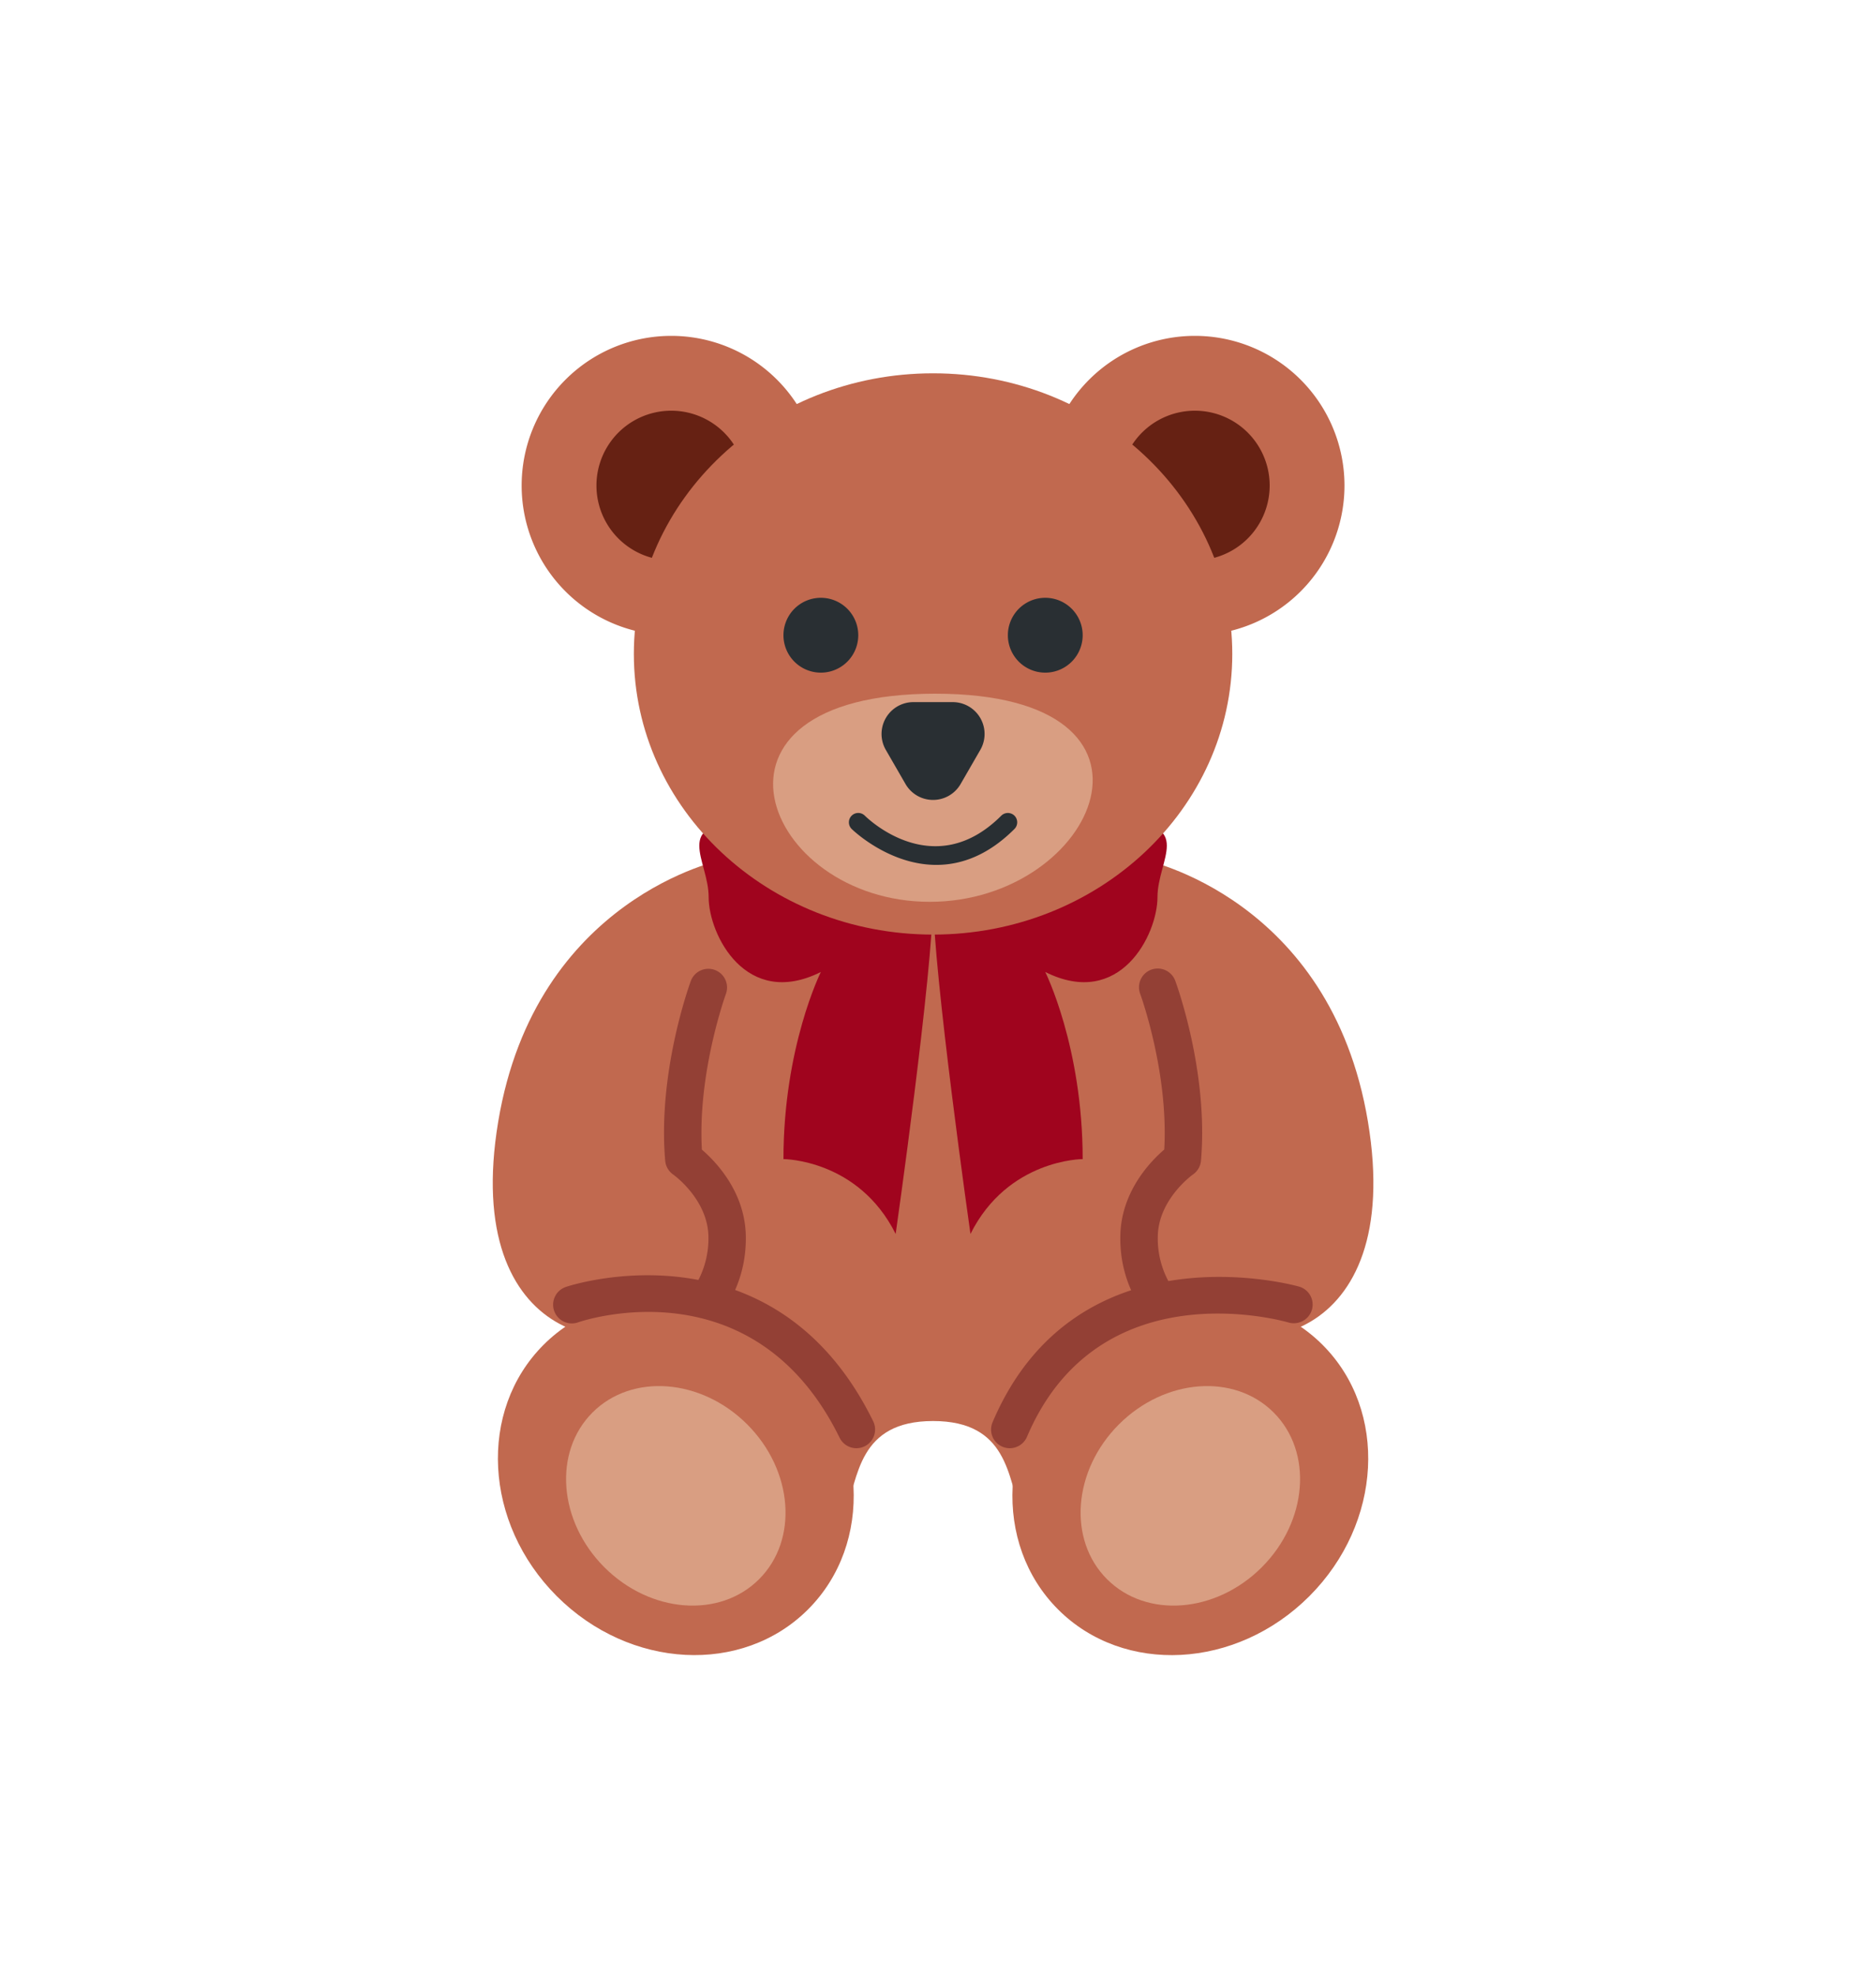
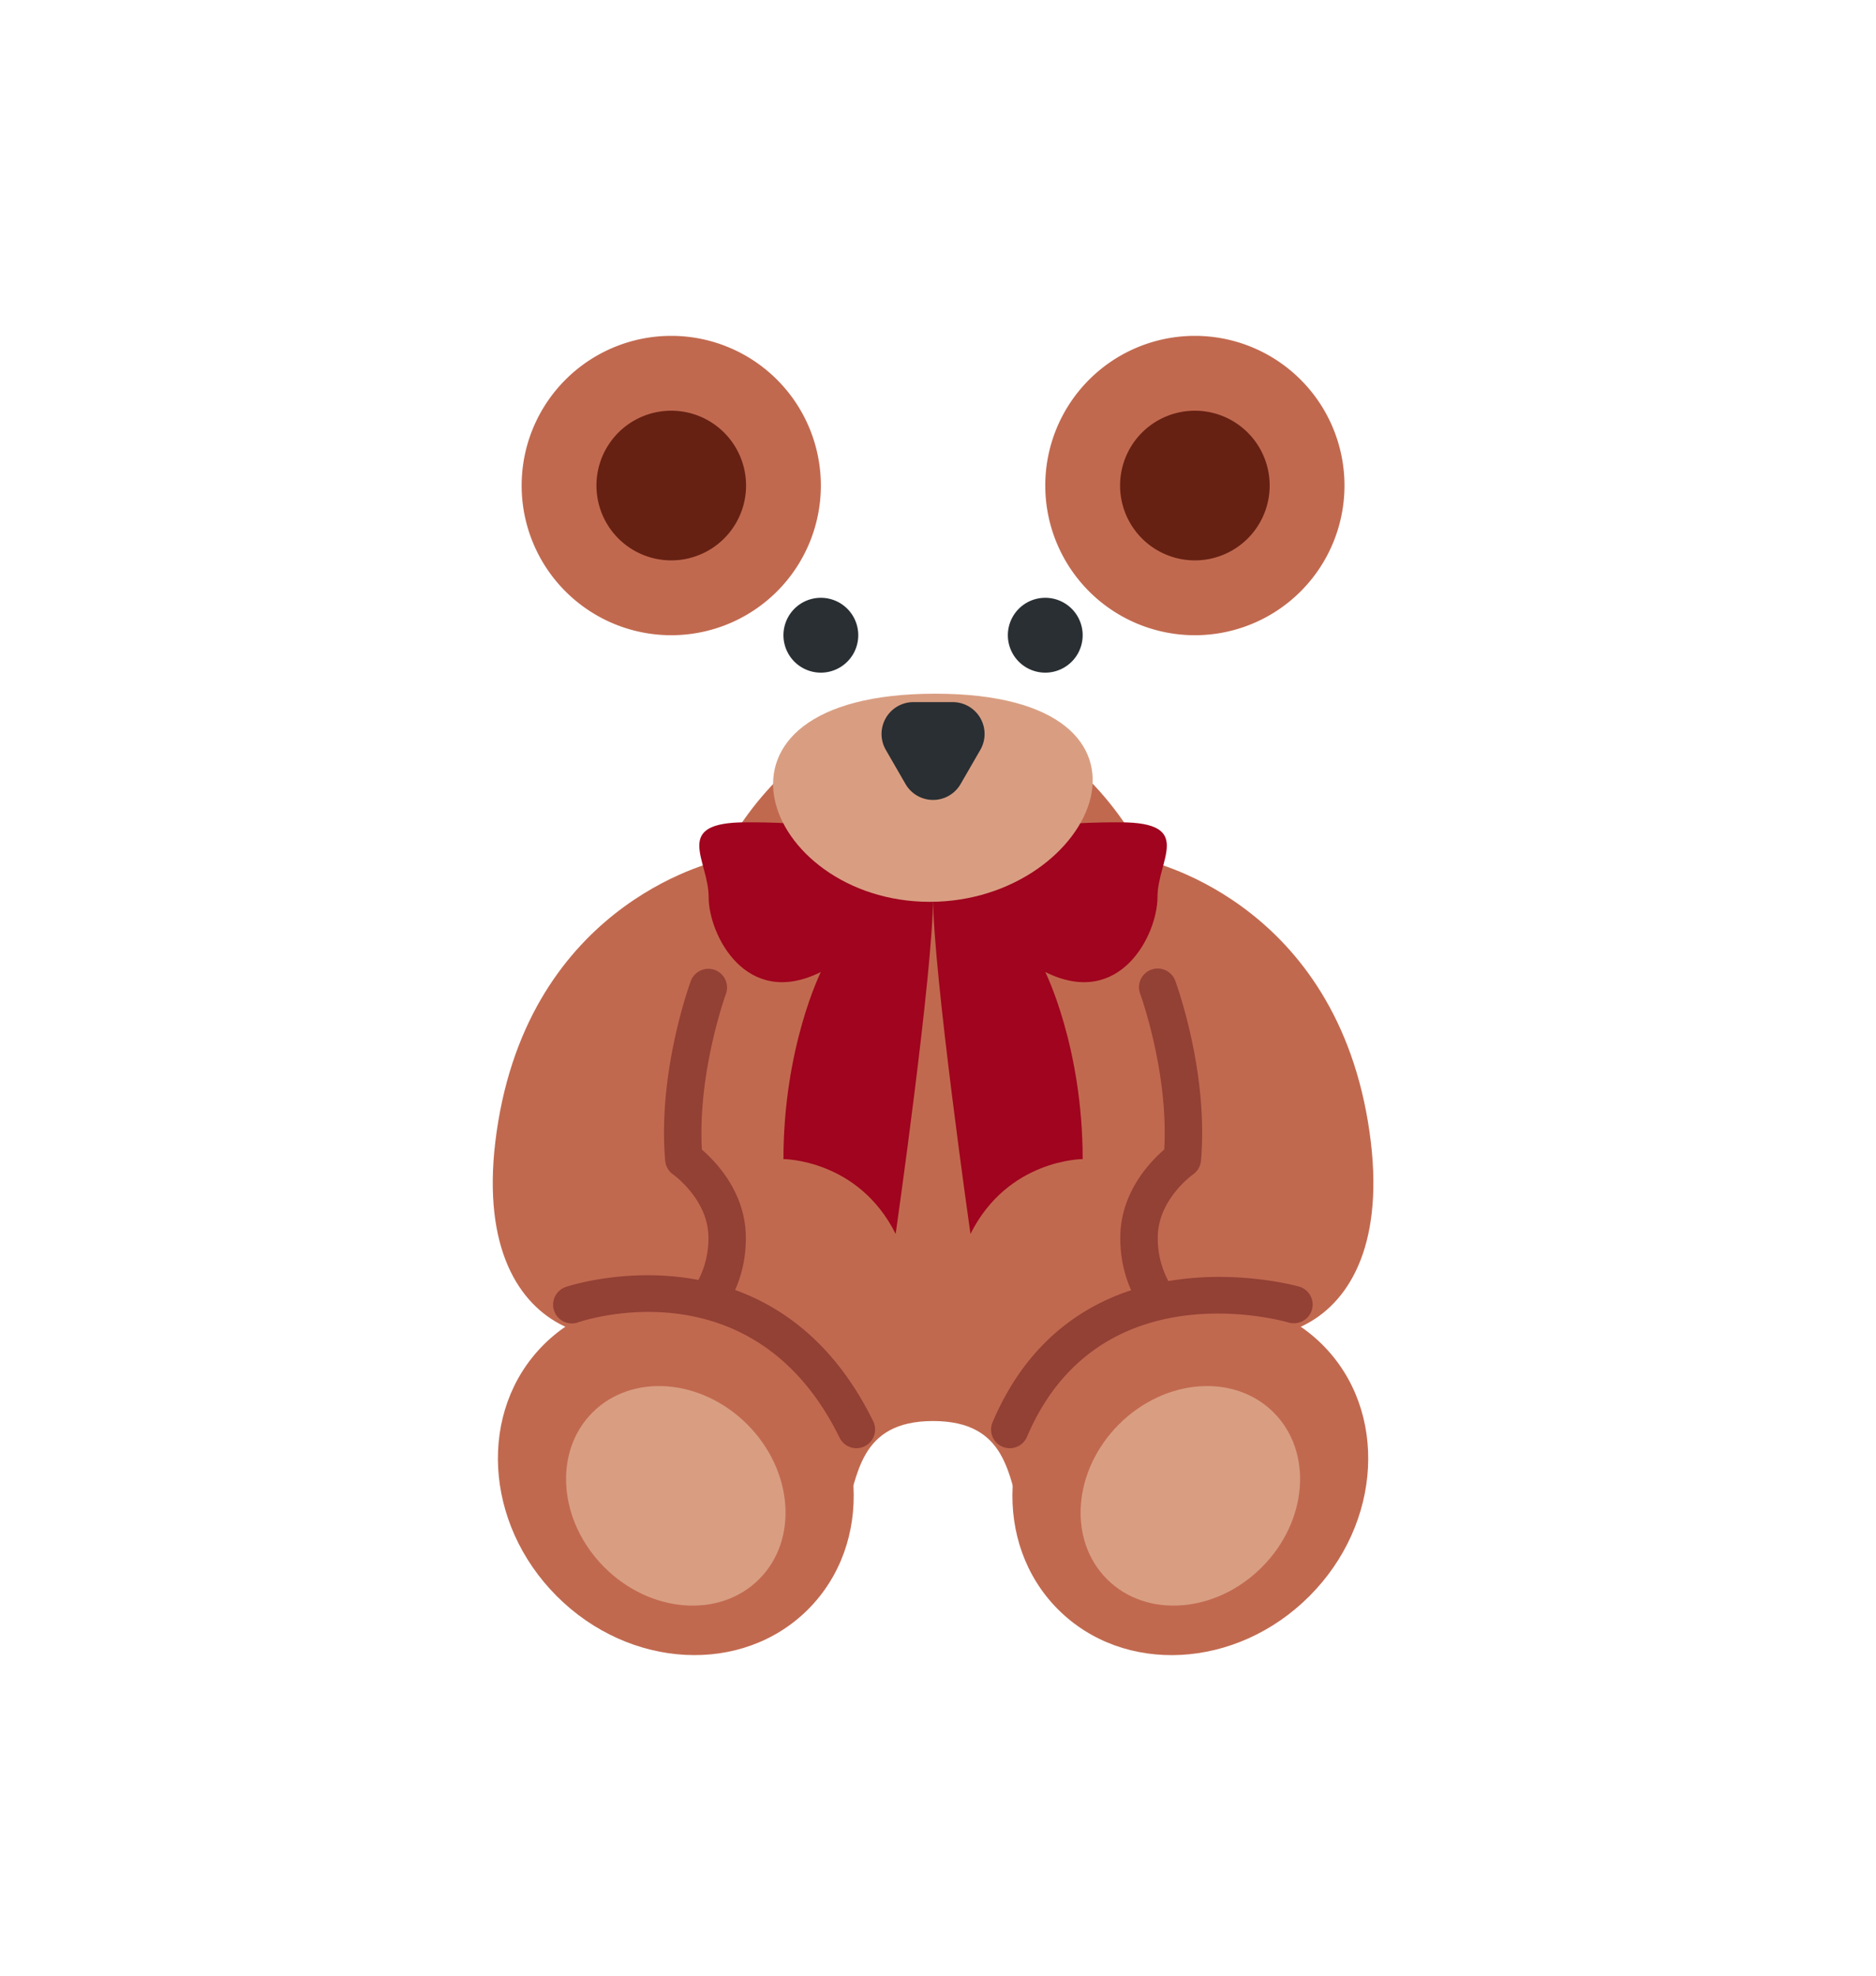
<svg xmlns="http://www.w3.org/2000/svg" width="95" height="100" fill="none">
  <path d="M60.508 58.668h-.479c.303-1.512.48-3.093.48-4.735 0-9.938-5.937-17.993-13.259-17.993s-13.258 8.055-13.258 17.993c0 1.642.177 3.223.48 4.735h-.48c-3.788 5.682-2.844 15.258.231 17.046 13.027 7.576 5.451-3.788 13.027-3.788s0 11.364 13.027 3.788c3.076-1.788 4.02-11.364.231-17.046z" fill="#C1694F" />
  <path d="M57.983 55.747c-.335-2.925.6-6.747.484-9.944-2.627 2.053-7.53 3.394-11.217 3.394-3.687 0-8.542-1.34-11.169-3.394-.117 3.197.771 7.02.436 9.944-.867 7.576 4.457 13.606 10.733 13.606 6.277 0 11.601-6.03 10.733-13.606z" fill="#C1694F" />
  <path d="M36.593 43.516s-9.47 1.894-11.364 13.258c-1.894 11.363 6.475 12.464 9.47 9.47 3.788-3.788 0-7.577 0-7.577s1.894-9.47 1.894-15.151zm21.315 0s9.47 1.894 11.364 13.258c1.894 11.363-6.476 12.464-9.47 9.47-3.788-3.788 0-7.577 0-7.577s-1.894-9.47-1.894-15.151z" fill="#C1694F" />
  <path d="M37.78 41.622c-3.788 0-1.894 1.894-1.894 3.788s1.894 5.682 5.682 3.788c0 0-1.894 3.788-1.894 9.47 0 0 3.788 0 5.682 3.788 0 0 1.894-13.258 1.894-17.046 0-3.788-7.576-3.788-9.47-3.788zm18.94 0c3.788 0 1.894 1.894 1.894 3.788s-1.894 5.682-5.682 3.788c0 0 1.894 3.788 1.894 9.47 0 0-3.788 0-5.682 3.788 0 0-1.894-13.258-1.894-17.046 0-3.788 7.576-3.788 9.47-3.788z" fill="#A0041E" />
  <path d="M33.992 32.152a7.576 7.576 0 100-15.152 7.576 7.576 0 000 15.152z" fill="#C1694F" />
  <path d="M33.992 28.364a3.788 3.788 0 100-7.576 3.788 3.788 0 000 7.576z" fill="#662113" />
  <path d="M60.508 32.152a7.576 7.576 0 100-15.152 7.576 7.576 0 000 15.152z" fill="#C1694F" />
  <path d="M60.508 28.364a3.788 3.788 0 100-7.576 3.788 3.788 0 000 7.576z" fill="#662113" />
-   <path d="M47.25 47.304c8.368 0 15.152-6.36 15.152-14.205S55.618 18.895 47.25 18.895c-8.368 0-15.152 6.36-15.152 14.204 0 7.846 6.784 14.205 15.152 14.205z" fill="#C1694F" />
  <path d="M41.568 34.046a1.894 1.894 0 100-3.788 1.894 1.894 0 000 3.788zM52.932 34.046a1.894 1.894 0 100-3.788 1.894 1.894 0 000 3.788z" fill="#292F33" />
  <path d="M47.36 35.112c-12.894 0-8.735 10.534-.278 10.534 8.454 0 13.172-10.534.278-10.534z" fill="#D99E82" />
  <path d="M44.858 37.957l.996 1.725a1.611 1.611 0 002.792 0l.996-1.725a1.612 1.612 0 00-1.396-2.419h-1.992a1.612 1.612 0 00-1.396 2.419z" fill="#292F33" />
  <path d="M34.494 68.141a.945.945 0 01-.51-1.744 4.578 4.578 0 001.89-3.83c-.044-1.877-1.768-3.108-1.785-3.117a.96.96 0 01-.403-.697c-.389-4.47 1.23-8.919 1.3-9.108a.947.947 0 011.777.655c-.015.04-1.441 3.976-1.22 7.889.71.61 2.171 2.128 2.224 4.335.083 3.617-2.648 5.4-2.763 5.474a.99.99 0 01-.51.143zm25.514 0a.947.947 0 01-.51-.147c-.117-.074-2.848-1.855-2.764-5.474.05-2.206 1.513-3.725 2.223-4.335.224-3.925-1.205-7.847-1.22-7.887a.946.946 0 111.777-.657c.07.188 1.691 4.636 1.303 9.108a.95.95 0 01-.407.699c-.015.01-1.739 1.239-1.78 3.117a4.575 4.575 0 001.888 3.83.947.947 0 01-.51 1.746zm-.134-9.473h.019-.02z" fill="#934035" />
  <path d="M40.92 81.46c3.328-3.328 3.028-9.024-.67-12.722-3.699-3.698-9.395-3.998-12.724-.67-3.328 3.329-3.028 9.025.67 12.723 3.699 3.699 9.395 3.998 12.723.67z" fill="#C1694F" />
  <path d="M38.441 79.931c-1.996 1.997-5.504 1.728-7.835-.602-2.33-2.33-2.6-5.837-.602-7.835 1.996-1.996 5.504-1.728 7.835.602 2.33 2.331 2.599 5.84.602 7.835z" fill="#D99E82" />
  <path d="M37.57 79.062c-1.48 1.479-4.178 1.18-6.027-.67-1.848-1.85-2.15-4.548-.67-6.027 1.48-1.48 4.178-1.18 6.027.67 1.848 1.85 2.15 4.547.67 6.027z" fill="#D99E82" />
  <path d="M66.304 80.793c3.698-3.699 3.998-9.395.67-12.723-3.33-3.328-9.025-3.029-12.724.67-3.698 3.698-3.998 9.394-.669 12.723 3.328 3.328 9.025 3.028 12.723-.67z" fill="#C1694F" />
  <path d="M56.06 79.931c1.995 1.997 5.503 1.728 7.835-.602 2.33-2.33 2.6-5.837.602-7.835-1.996-1.996-5.504-1.728-7.836.602-2.33 2.331-2.598 5.84-.602 7.835z" fill="#D99E82" />
-   <path d="M62.956 78.392c1.849-1.85 2.148-4.547.67-6.027-1.48-1.479-4.178-1.179-6.027.67-1.85 1.85-2.15 4.547-.67 6.027 1.48 1.479 4.178 1.18 6.027-.67z" fill="#D99E82" />
-   <path d="M47.415 43.777c-2.424 0-4.26-1.793-4.288-1.82a.473.473 0 01.669-.67c.142.14 3.502 3.403 6.907 0a.477.477 0 01.67 0 .476.476 0 010 .67c-1.365 1.366-2.736 1.82-3.958 1.82z" fill="#292F33" />
+   <path d="M62.956 78.392c1.849-1.85 2.148-4.547.67-6.027-1.48-1.479-4.178-1.179-6.027.67-1.85 1.85-2.15 4.547-.67 6.027 1.48 1.479 4.178 1.18 6.027-.67" fill="#D99E82" />
  <path d="M43.368 73.302a.947.947 0 01-.85-.53c-4.308-8.779-12.87-5.966-13.232-5.845a.948.948 0 11-.618-1.792c.105-.038 10.499-3.494 15.55 6.803a.948.948 0 01-.85 1.364zm7.767 0a.945.945 0 01-.871-1.316c4.27-10.04 15.419-6.896 15.526-6.862a.943.943 0 01.188 1.735.956.956 0 01-.718.083c-.392-.115-9.652-2.69-13.254 5.784a.951.951 0 01-.871.576z" fill="#934035" />
</svg>